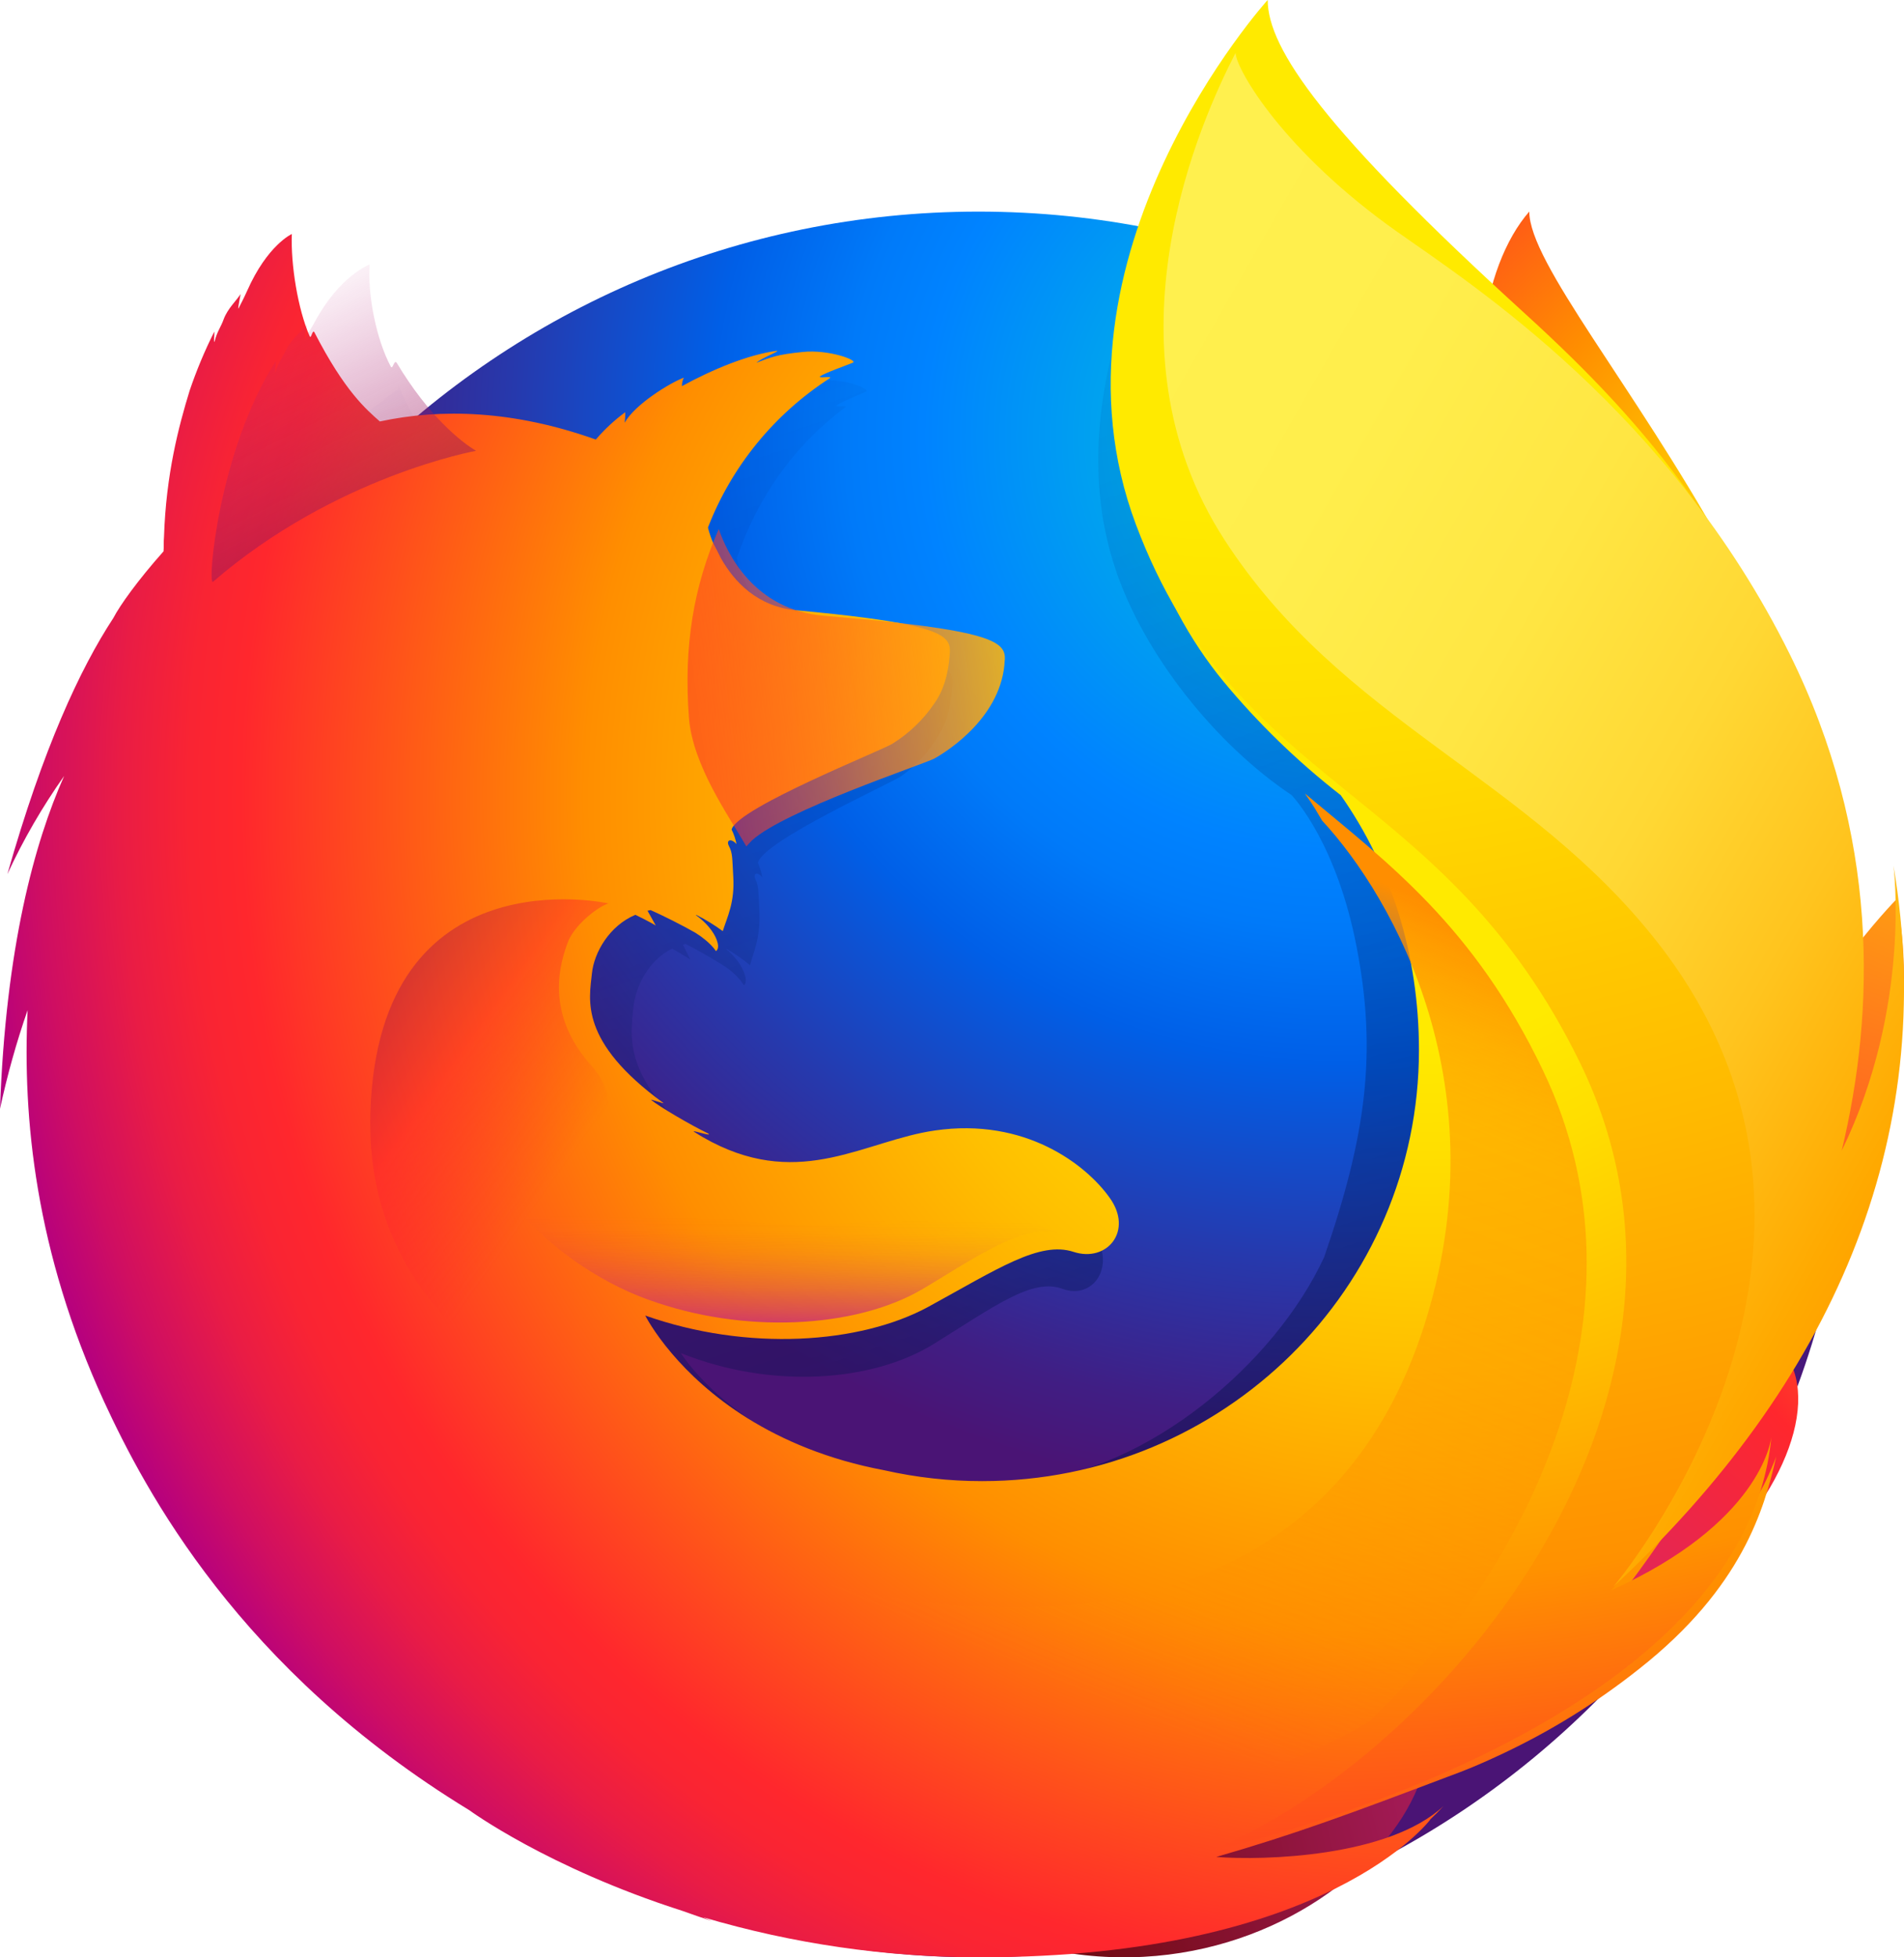
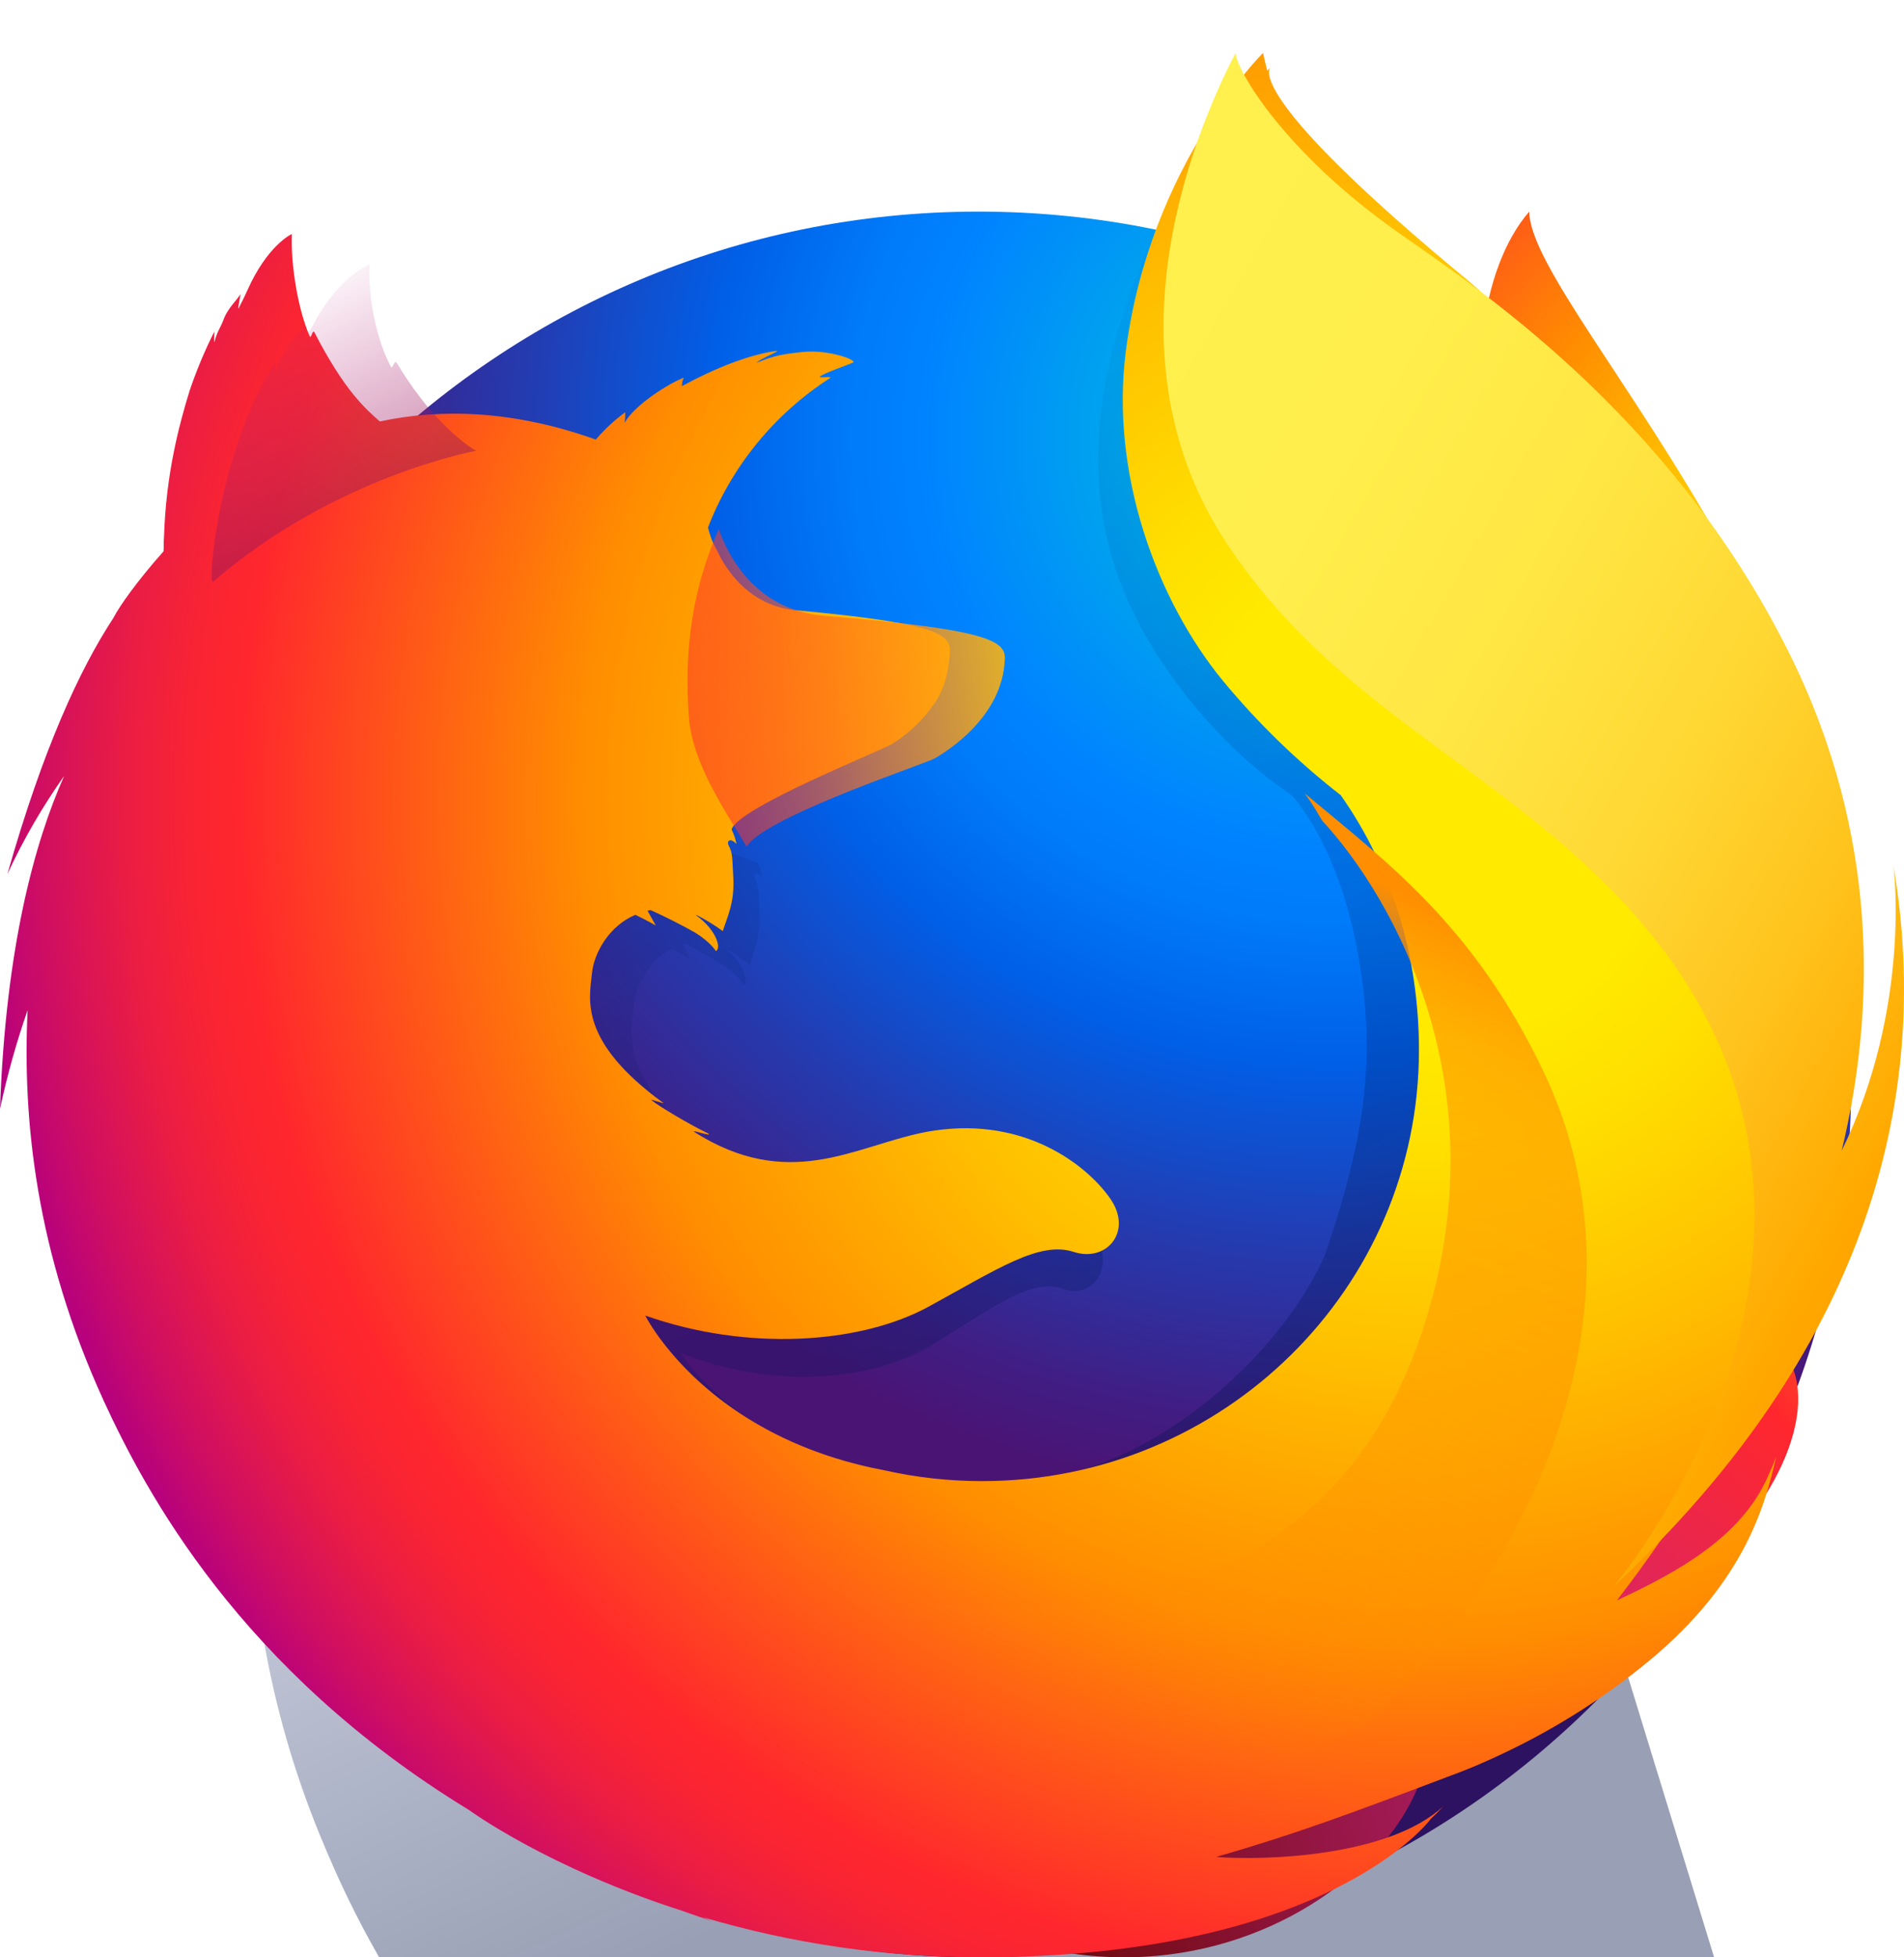
<svg xmlns="http://www.w3.org/2000/svg" height="37" viewBox="0 0 36 37" width="36">
  <radialGradient id="a" cx="86.85%" cy="30.027%" gradientTransform="matrix(.999 .016 -.044 .368 .014 .176)" r="184.019%">
    <stop offset=".045" stop-color="#ffea00" />
    <stop offset=".12" stop-color="#ffde00" />
    <stop offset=".254" stop-color="#ffbf00" />
    <stop offset=".429" stop-color="#ff8e00" />
    <stop offset=".769" stop-color="#ff272d" />
    <stop offset=".872" stop-color="#e0255a" />
    <stop offset=".953" stop-color="#cc2477" />
    <stop offset="1" stop-color="#c42482" />
  </radialGradient>
  <radialGradient id="b" cx="70.828%" cy="12.393%" r="109.234%">
    <stop offset="0" stop-color="#00ccda" />
    <stop offset=".22" stop-color="#0083ff" />
    <stop offset=".261" stop-color="#007af9" />
    <stop offset=".33" stop-color="#0060e8" />
    <stop offset=".333" stop-color="#005fe7" />
    <stop offset=".438" stop-color="#2639ad" />
    <stop offset=".522" stop-color="#401e84" />
    <stop offset=".566" stop-color="#4a1475" />
  </radialGradient>
  <linearGradient id="c" x1="57.339%" x2="35.146%" y1="75.22%" y2="6.805%">
    <stop offset="0" stop-color="#000f43" stop-opacity=".4" />
    <stop offset=".485" stop-color="#001962" stop-opacity=".173" />
    <stop offset="1" stop-color="#002079" stop-opacity="0" />
  </linearGradient>
  <radialGradient id="d" cx="147.727%" cy="-21.664%" gradientTransform="matrix(.871 .095 -.083 .995 .172 -.142)" r="181.211%">
    <stop offset=".003" stop-color="#ffea00" />
    <stop offset=".497" stop-color="#ff272d" />
    <stop offset="1" stop-color="#c42482" />
  </radialGradient>
  <radialGradient id="e" cx="135.976%" cy="-52.131%" gradientTransform="matrix(.996 .054 -.087 .623 -.04 -.27)" r="453.326%">
    <stop offset=".003" stop-color="#ffe900" />
    <stop offset=".157" stop-color="#ffaf0e" />
    <stop offset=".316" stop-color="#ff7a1b" />
    <stop offset=".472" stop-color="#ff4e26" />
    <stop offset=".621" stop-color="#ff2c2e" />
    <stop offset=".762" stop-color="#ff1434" />
    <stop offset=".892" stop-color="#ff0538" />
    <stop offset="1" stop-color="#ff0039" />
  </radialGradient>
  <radialGradient id="f" cx="211.883%" cy="2.145%" gradientTransform="matrix(.661 .125 -.083 .992 .72 -.265)" r="302.963%">
    <stop offset=".003" stop-color="#ff272d" />
    <stop offset=".497" stop-color="#c42482" />
    <stop offset=".986" stop-color="#620700" />
  </radialGradient>
  <radialGradient id="g" cx="76.845%" cy="39.179%" gradientTransform="matrix(1 0 0 .972 0 .01)" r="84.043%">
    <stop offset=".156" stop-color="#ffea00" />
    <stop offset=".231" stop-color="#ffde00" />
    <stop offset=".365" stop-color="#ffbf00" />
    <stop offset=".541" stop-color="#ff8e00" />
    <stop offset=".763" stop-color="#ff272d" />
    <stop offset=".796" stop-color="#f92433" />
    <stop offset=".841" stop-color="#e91c45" />
    <stop offset=".893" stop-color="#cf0e62" />
    <stop offset=".935" stop-color="#b5007f" />
  </radialGradient>
  <radialGradient id="h" cx="24.953%" cy=".138%" gradientTransform="scale(1 .4)" r="249.815%">
    <stop offset=".279" stop-color="#ffea00" />
    <stop offset=".402" stop-color="#fd0" />
    <stop offset=".63" stop-color="#ffba00" />
    <stop offset=".856" stop-color="#ff9100" />
    <stop offset=".933" stop-color="#ff6711" />
    <stop offset=".994" stop-color="#ff4a1d" />
  </radialGradient>
  <linearGradient id="i" x1="-121.603%" x2="142.342%" y1="64.455%" y2="29.666%">
    <stop offset="0" stop-color="#c42482" stop-opacity=".5" />
    <stop offset=".474" stop-color="#ff272d" stop-opacity=".5" />
    <stop offset=".486" stop-color="#ff2c2c" stop-opacity=".513" />
    <stop offset=".675" stop-color="#ff7a1a" stop-opacity=".72" />
    <stop offset=".829" stop-color="#ffb20d" stop-opacity=".871" />
    <stop offset=".942" stop-color="#ffd605" stop-opacity=".964" />
    <stop offset="1" stop-color="#ffe302" />
  </linearGradient>
  <linearGradient id="j" x1="56.498%" x2="19.49%" y1="94.893%" y2="5.478%">
    <stop offset="0" stop-color="#891551" stop-opacity=".6" />
    <stop offset="1" stop-color="#c42482" stop-opacity="0" />
  </linearGradient>
  <linearGradient id="k" x1="8.04%" x2="47.914%" y1="6.686%" y2="47.886%">
    <stop offset=".005" stop-color="#891551" stop-opacity=".5" />
    <stop offset=".484" stop-color="#ff272d" stop-opacity=".5" />
    <stop offset="1" stop-color="#ff272d" stop-opacity="0" />
  </linearGradient>
  <linearGradient id="l" x1="47.509%" x2="50.009%" y1="102.675%" y2="31.749%">
    <stop offset="0" stop-color="#c42482" />
    <stop offset=".083" stop-color="#c42482" stop-opacity=".81" />
    <stop offset=".206" stop-color="#c42482" stop-opacity=".565" />
    <stop offset=".328" stop-color="#c42482" stop-opacity=".362" />
    <stop offset=".447" stop-color="#c42482" stop-opacity=".204" />
    <stop offset=".562" stop-color="#c42482" stop-opacity=".091" />
    <stop offset=".673" stop-color="#c42482" stop-opacity=".023" />
    <stop offset=".773" stop-color="#c42482" stop-opacity="0" />
  </linearGradient>
  <linearGradient id="m" x1="6.334%" x2="92.351%" y1="1.647%" y2="89.461%">
    <stop offset="0" stop-color="#fff14f" />
    <stop offset=".268" stop-color="#ffee4c" />
    <stop offset=".452" stop-color="#ffe643" />
    <stop offset=".612" stop-color="#ffd834" />
    <stop offset=".757" stop-color="#ffc41e" />
    <stop offset=".892" stop-color="#ffab02" />
    <stop offset=".902" stop-color="#ffa900" />
    <stop offset=".949" stop-color="#ffa000" />
    <stop offset="1" stop-color="#ff9100" />
  </linearGradient>
  <linearGradient id="n" x1="71.789%" x2="42.746%" y1="7.159%" y2="81.948%">
    <stop offset="0" stop-color="#ff8e00" />
    <stop offset=".04" stop-color="#ff8e00" stop-opacity=".858" />
    <stop offset=".084" stop-color="#ff8e00" stop-opacity=".729" />
    <stop offset=".13" stop-color="#ff8e00" stop-opacity=".628" />
    <stop offset=".178" stop-color="#ff8e00" stop-opacity=".557" />
    <stop offset=".227" stop-color="#ff8e00" stop-opacity=".514" />
    <stop offset=".282" stop-color="#ff8e00" stop-opacity=".5" />
    <stop offset=".389" stop-color="#ff8e00" stop-opacity=".478" />
    <stop offset=".524" stop-color="#ff8e00" stop-opacity=".416" />
    <stop offset=".676" stop-color="#ff8e00" stop-opacity=".314" />
    <stop offset=".838" stop-color="#ff8e00" stop-opacity=".172" />
    <stop offset="1" stop-color="#ff8e00" stop-opacity="0" />
  </linearGradient>
  <g fill="none">
    <path d="m28.914 4c-.897 1.029-1.315 3.344-.405 5.691.91 2.347 2.304 1.837 3.173 4.231 1.147 3.158.613 7.4.613 7.4s1.379 3.933 2.34-.245c2.127-7.847-5.72-15.145-5.72-17.078z" fill="url(#a)" />
    <path d="m18.491 37c9.12 0 16.509-7.389 16.509-16.5s-7.388-16.5-16.5-16.5c-9.112 0-16.5 7.389-16.5 16.5-.018 9.12 7.379 16.5 16.491 16.5z" fill="url(#b)" />
-     <path d="m30.365 30.34c-.356.251-.729.477-1.117.675.514-.754.988-1.535 1.421-2.339.351-.389.672-.767.934-1.176.128-.201.271-.449.424-.736.925-1.668 1.944-4.367 1.973-7.139v-.007c.001-.068.001-.137.001-.205.005-.696-.066-1.39-.212-2.071.007.053.014.106.021.159-.008-.041-.015-.082-.024-.123.014.076.024.149.036.222.189 1.605.054 3.171-.619 4.325-.011.017-.022.033-.032.049.349-1.754.466-3.692.077-5.631 0 0-.155-.943-1.312-3.805-.666-1.647-1.849-2.998-2.894-3.982-.916-1.135-1.748-1.896-2.206-2.379-.958-1.01-1.359-1.767-1.524-2.261-.143-.072-1.971-1.85-2.116-1.918-.798 1.239-3.308 5.114-2.114 8.734.541 1.641 1.909 3.344 3.341 4.299.063.072.852.93 1.227 2.866.388 2.0.184 3.56-.614 5.868-.938 2.025-3.341 4.026-5.591 4.231-4.811.438-6.572-2.418-6.572-2.418 1.719.688 3.62.544 4.775-.169 1.165-.722 1.869-1.256 2.441-1.046.564.21 1.013-.4.61-1.031-.636-.981-1.795-1.486-2.946-1.284-1.166.19-2.234 1.115-3.762.219-.099-.057-.195-.12-.287-.188-.101-.066.327.101.228.026-.297-.162-.824-.514-.96-.64-.023-.021.231.081.208.06-1.429-1.178-1.25-1.974-1.205-2.473.036-.399.295-.911.733-1.118.211.115.343.204.343.204s-.09-.184-.139-.281c.017-.007.033-.005.05-.013.173.084.556.301.757.433.262.185.346.35.346.35s.069-.038.018-.2c-.019-.066-.098-.277-.358-.489l.016.002c.156.089.303.191.44.306.073-.267.205-.545.176-1.043-.018-.35-.01-.441-.071-.576-.055-.116.031-.162.127-.041-.016-.095-.044-.187-.082-.275l.001-.009c.12-.417 2.532-1.503 2.707-1.63.288-.204.53-.468.71-.773.134-.214.235-.514.26-.97.013-.329-.139-.547-2.579-.803-.667-.066-1.058-.55-1.281-.996-.041-.096-.082-.183-.123-.27-.04-.102-.071-.207-.095-.313.399-1.147 1.069-2.116 2.054-2.849.054-.049-.214.013-.161-.036.063-.057.471-.222.549-.259.094-.045-.404-.256-.843-.205-.448.051-.543.104-.782.205.099-.099.414-.228.341-.228-.483.074-1.082.355-1.595.673-.001-.055.01-.11.031-.162-.239.101-.826.512-.997.86.007-.067.011-.134.01-.201-.182.152-.346.324-.49.513l-.009.008c-1.386-.559-2.605-.595-3.638-.345-.226-.227-.336-.061-.85-1.191-.035-.068.027.067 0 0-.085-.219.052.292 0 0-.864.682-2 1.456-2.546 2.002-.007.022.636-.182 0 0-.223.064-.208.196-.242 1.393-.008.091-.001.192-.008.274-.436.556-.733 1.027-.845 1.271-.564.972-1.184 2.488-1.786 4.886.265-.65.585-1.276.957-1.872-.5 1.273-.984 3.272-1.081 6.35.121-.635.276-1.263.465-1.882-.118 2.554.322 5.102 1.289 7.468.346.848.919 2.134 1.893 3.544 3.062 3.226 7.38 5.234 12.163 5.234 4.992 0 9.475-2.187 12.556-5.66z" fill="url(#c)" />
+     <path d="m30.365 30.34c-.356.251-.729.477-1.117.675.514-.754.988-1.535 1.421-2.339.351-.389.672-.767.934-1.176.128-.201.271-.449.424-.736.925-1.668 1.944-4.367 1.973-7.139v-.007c.001-.068.001-.137.001-.205.005-.696-.066-1.39-.212-2.071.007.053.014.106.021.159-.008-.041-.015-.082-.024-.123.014.076.024.149.036.222.189 1.605.054 3.171-.619 4.325-.011.017-.022.033-.032.049.349-1.754.466-3.692.077-5.631 0 0-.155-.943-1.312-3.805-.666-1.647-1.849-2.998-2.894-3.982-.916-1.135-1.748-1.896-2.206-2.379-.958-1.01-1.359-1.767-1.524-2.261-.143-.072-1.971-1.85-2.116-1.918-.798 1.239-3.308 5.114-2.114 8.734.541 1.641 1.909 3.344 3.341 4.299.063.072.852.93 1.227 2.866.388 2.0.184 3.56-.614 5.868-.938 2.025-3.341 4.026-5.591 4.231-4.811.438-6.572-2.418-6.572-2.418 1.719.688 3.62.544 4.775-.169 1.165-.722 1.869-1.256 2.441-1.046.564.21 1.013-.4.61-1.031-.636-.981-1.795-1.486-2.946-1.284-1.166.19-2.234 1.115-3.762.219-.099-.057-.195-.12-.287-.188-.101-.066.327.101.228.026-.297-.162-.824-.514-.96-.64-.023-.021.231.081.208.06-1.429-1.178-1.25-1.974-1.205-2.473.036-.399.295-.911.733-1.118.211.115.343.204.343.204s-.09-.184-.139-.281c.017-.007.033-.005.05-.013.173.084.556.301.757.433.262.185.346.35.346.35s.069-.038.018-.2c-.019-.066-.098-.277-.358-.489l.016.002c.156.089.303.191.44.306.073-.267.205-.545.176-1.043-.018-.35-.01-.441-.071-.576-.055-.116.031-.162.127-.041-.016-.095-.044-.187-.082-.275l.001-.009l-.009.008c-1.386-.559-2.605-.595-3.638-.345-.226-.227-.336-.061-.85-1.191-.035-.068.027.067 0 0-.085-.219.052.292 0 0-.864.682-2 1.456-2.546 2.002-.007.022.636-.182 0 0-.223.064-.208.196-.242 1.393-.008.091-.001.192-.008.274-.436.556-.733 1.027-.845 1.271-.564.972-1.184 2.488-1.786 4.886.265-.65.585-1.276.957-1.872-.5 1.273-.984 3.272-1.081 6.35.121-.635.276-1.263.465-1.882-.118 2.554.322 5.102 1.289 7.468.346.848.919 2.134 1.893 3.544 3.062 3.226 7.38 5.234 12.163 5.234 4.992 0 9.475-2.187 12.556-5.66z" fill="url(#c)" />
    <path d="m26.888 31.989c6.321-.694 9.12-6.867 5.526-6.989-3.246-.098-8.52 7.316-5.526 6.989z" fill="url(#d)" />
-     <path d="m32.414 24.421c4.657-2.348 3.443-7.421 3.443-7.421s-1.797 1.809-3.018 4.693c-1.206 2.855-3.225 4.146-.425 2.728z" fill="url(#e)" />
    <path d="m18.572 36.471c5.652 2.254 10.509-3.31 7.515-5.168-2.722-1.676-10.198 4.103-7.515 5.168z" fill="url(#f)" />
    <path d="m32.975 26.543c.143-.199.336-.836.507-1.121 1.037-1.652 1.045-2.97 1.045-3.0.626-3.089.57-4.35.184-6.682-.31-1.878-1.667-4.568-2.842-5.864-1.211-1.335-.358-.9-1.53-1.875-1.028-1.124-2.024-2.238-2.567-2.685-3.921-3.235-3.833-3.923-3.757-4.04-.013.014-.031.034-.055.061-.046-.183-.079-.336-.079-.336s-2.144 2.115-2.595 5.641c-.295 2.302.579 4.701 1.843 6.235.658.795 1.402 1.517 2.219 2.153v-.001c.955 1.354 1.481 3.024 1.481 4.821 0 4.5-3.698 8.148-8.26 8.148-.622 0-1.242-.068-1.848-.205-2.152-.405-3.395-1.476-4.015-2.204-.355-.417-.506-.721-.506-.721 1.929.682 4.061.539 5.358-.168 1.307-.715 2.097-1.245 2.739-1.036.633.208 1.136-.396.684-1.022-.443-.625-1.595-1.521-3.305-1.272-1.308.188-2.507 1.104-4.221.217-.11-.057-.218-.119-.322-.186-.113-.066.367.1.255.025-.334-.16-.924-.509-1.077-.634-.026-.021.259.08.233.059-1.603-1.167-1.403-1.956-1.352-2.45.04-.396.331-.903.822-1.108.237.114.385.202.385.202s-.101-.183-.156-.279c.019-.007.037-.005.056-.013.194.083.623.298.849.429.294.184.388.347.388.347s.078-.038.02-.198c-.021-.066-.11-.274-.402-.485l.018.002c.173.087.338.189.494.303.082-.264.23-.54.198-1.034-.02-.347-.011-.437-.08-.571-.062-.115.035-.16.142-.04-.019-.094-.049-.186-.092-.273l.001-.009c.134-.414 2.841-1.489 3.038-1.615.317-.197.589-.458.796-.766.15-.212.264-.51.291-.961.009-.203-.054-.364-.771-.518-.43-.092-1.096-.182-2.122-.277-.748-.065-1.188-.545-1.437-.987-.046-.095-.092-.182-.138-.268-.044-.1-.08-.204-.106-.31.448-1.157 1.254-2.145 2.304-2.823.06-.049-.241.012-.181-.036.07-.057.529-.22.616-.257.106-.044-.453-.254-.946-.203-.502.05-.609.103-.877.204.111-.098.465-.226.382-.225-.542.073-1.215.352-1.79.667-.001-.055.011-.11.035-.16-.268.101-.927.507-1.118.852.008-.066.012-.132.011-.199-.202.148-.386.319-.549.508l-.01.008c-1.555-.554-2.923-.59-4.081-.341-.253-.225-.661-.565-1.237-1.685-.039-.067-.06.139-.09.073-.224-.513-.359-1.353-.337-1.932 0 0-.463.208-.847 1.079-.071.156-.117.243-.162.329-.021.025.048-.286.037-.269-.067.111-.239.267-.315.468-.052.149-.125.233-.172.419l-.011.017c-.004-.055.014-.226.001-.191-.18.358-.334.728-.463 1.108-.206.67-.447 1.581-.485 2.767-.009.09-.001.191-.009.272-.489.551-.822 1.017-.948 1.259-.632.964-1.329 2.466-2.004 4.842.3-.649.66-1.27 1.073-1.855-.561 1.261-1.104 3.242-1.213 6.292.136-.631.31-1.254.522-1.865-.097 2.034.143 4.555 1.446 7.4.774 1.673 2.554 5.072 6.905 7.723l-0.0 0s1.48 1.087 4.025 1.902c.188.067.379.134.573.198-.061-.024-.12-.05-.177-.076 1.694.501 3.452.756 5.22.757 6.588.006 8.531-2.605 8.531-2.605s-.007.005-.019.014c.093-.086.183-.176.269-.269-1.039.969-3.411 1.033-4.298.963 1.513-.438 2.508-.809 4.444-1.541.227-.083.458-.177.695-.284.026-.011.051-.023.077-.035.047-.022.093-.042.141-.065.943-.439 1.83-.987 2.642-1.633 1.944-1.533 2.367-3.027 2.588-4.012-.031.094-.127.315-.194.457-.501 1.057-1.611 1.706-2.817 2.262.574-.743 1.106-1.517 1.594-2.317.394-.385.516-.988.81-1.393z" fill="url(#g)" />
-     <path d="m30.461 30.064c.798-.872 1.515-1.87 2.058-3.002 1.397-2.912 3.558-7.754 1.856-12.811-1.345-3.997-3.191-6.182-5.535-8.317-3.807-3.467-4.871-5.015-4.871-5.935 0 0-4.396 4.857-2.489 9.923 1.906 5.066 5.811 4.88 8.394 10.167 3.04 6.221-2.459 13.01-7.007 14.91.278-.061 10.109-2.266 10.626-7.84-.012.103-.233 1.644-3.032 2.904z" fill="url(#h)" />
    <path d="m18.999 12.479c.018-.343-.185-.573-3.416-.839-1.329-.108-1.838-1.186-1.993-1.64-.473 1.078-.668 2.209-.563 3.577.072.896.758 1.858 1.085 2.423 0 0 .073-.083.106-.114.617-.564 3.204-1.424 3.447-1.546.268-.149 1.287-.803 1.332-1.861z" fill="url(#i)" />
    <path d="m7.499 6.857c-.048-.067-.073.139-.11.073-.273-.512-.44-1.343-.4-1.93 0 0-.565.208-1.033 1.078-.087.156-.143.243-.198.329-.026.025.058-.286.045-.269-.081.111-.292.267-.383.459-.076.157-.154.242-.212.437-.018.053.018-.235.002-.2-1.088 1.7-1.296 4.271-1.181 4.162 2.317-2 4.972-2.474 4.972-2.474-.283-.168-.896-.654-1.501-1.665z" fill="url(#j)" />
-     <path d="m12.618 27.567c-2.681-1.165-5.73-2.809-5.615-6.543.157-4.918 4.505-3.946 4.505-3.946-.164.041-.603.359-.758.698-.164.424-.464 1.381.444 2.384 1.426 1.573-2.93 3.733 3.794 7.813.17.094-1.576-.056-2.37-.406z" fill="url(#k)" />
-     <path d="m12.258 24.568c1.802.656 3.901.541 5.158-.185.841-.49 1.921-1.275 2.585-1.081-.575-.238-1.01-.349-1.534-.376-.089 0-.196-.002-.293-.012-.192-.001-.384.01-.574.033-.324.031-.684.245-1.011.211-.018-.002.317-.144.29-.137-.173.038-.361.046-.56.072-.126.015-.235.031-.36.037-3.753.333-6.925-2.128-6.925-2.128-.27.951 1.209 2.833 3.226 3.568z" fill="url(#l)" />
    <path d="m30.499 30c4.104-3.81 6.18-8.442 5.302-13.637 0 0 .351 2.664-.979 5.389.639-2.66.713-5.966-.984-9.389-2.265-4.569-5.99-6.973-7.413-7.976-2.155-1.52-3.048-3.067-3.064-3.386-.644 1.247-2.591 5.522-.209 9.203 2.232 3.449 5.747 4.472 8.208 7.636 4.534 5.828-.861 12.161-.861 12.161z" fill="url(#m)" />
    <path d="m29.18 20.247c-1.314-2.749-2.955-3.948-4.507-5.247.181.256.225.346.325.512 1.366 1.474 3.38 5.068 1.918 9.581-2.752 8.494-13.762 4.494-14.916 3.371.467 4.916 8.595 7.268 13.887 4.08 3.011-2.886 5.447-7.792 3.293-12.296z" fill="url(#n)" />
  </g>
</svg>